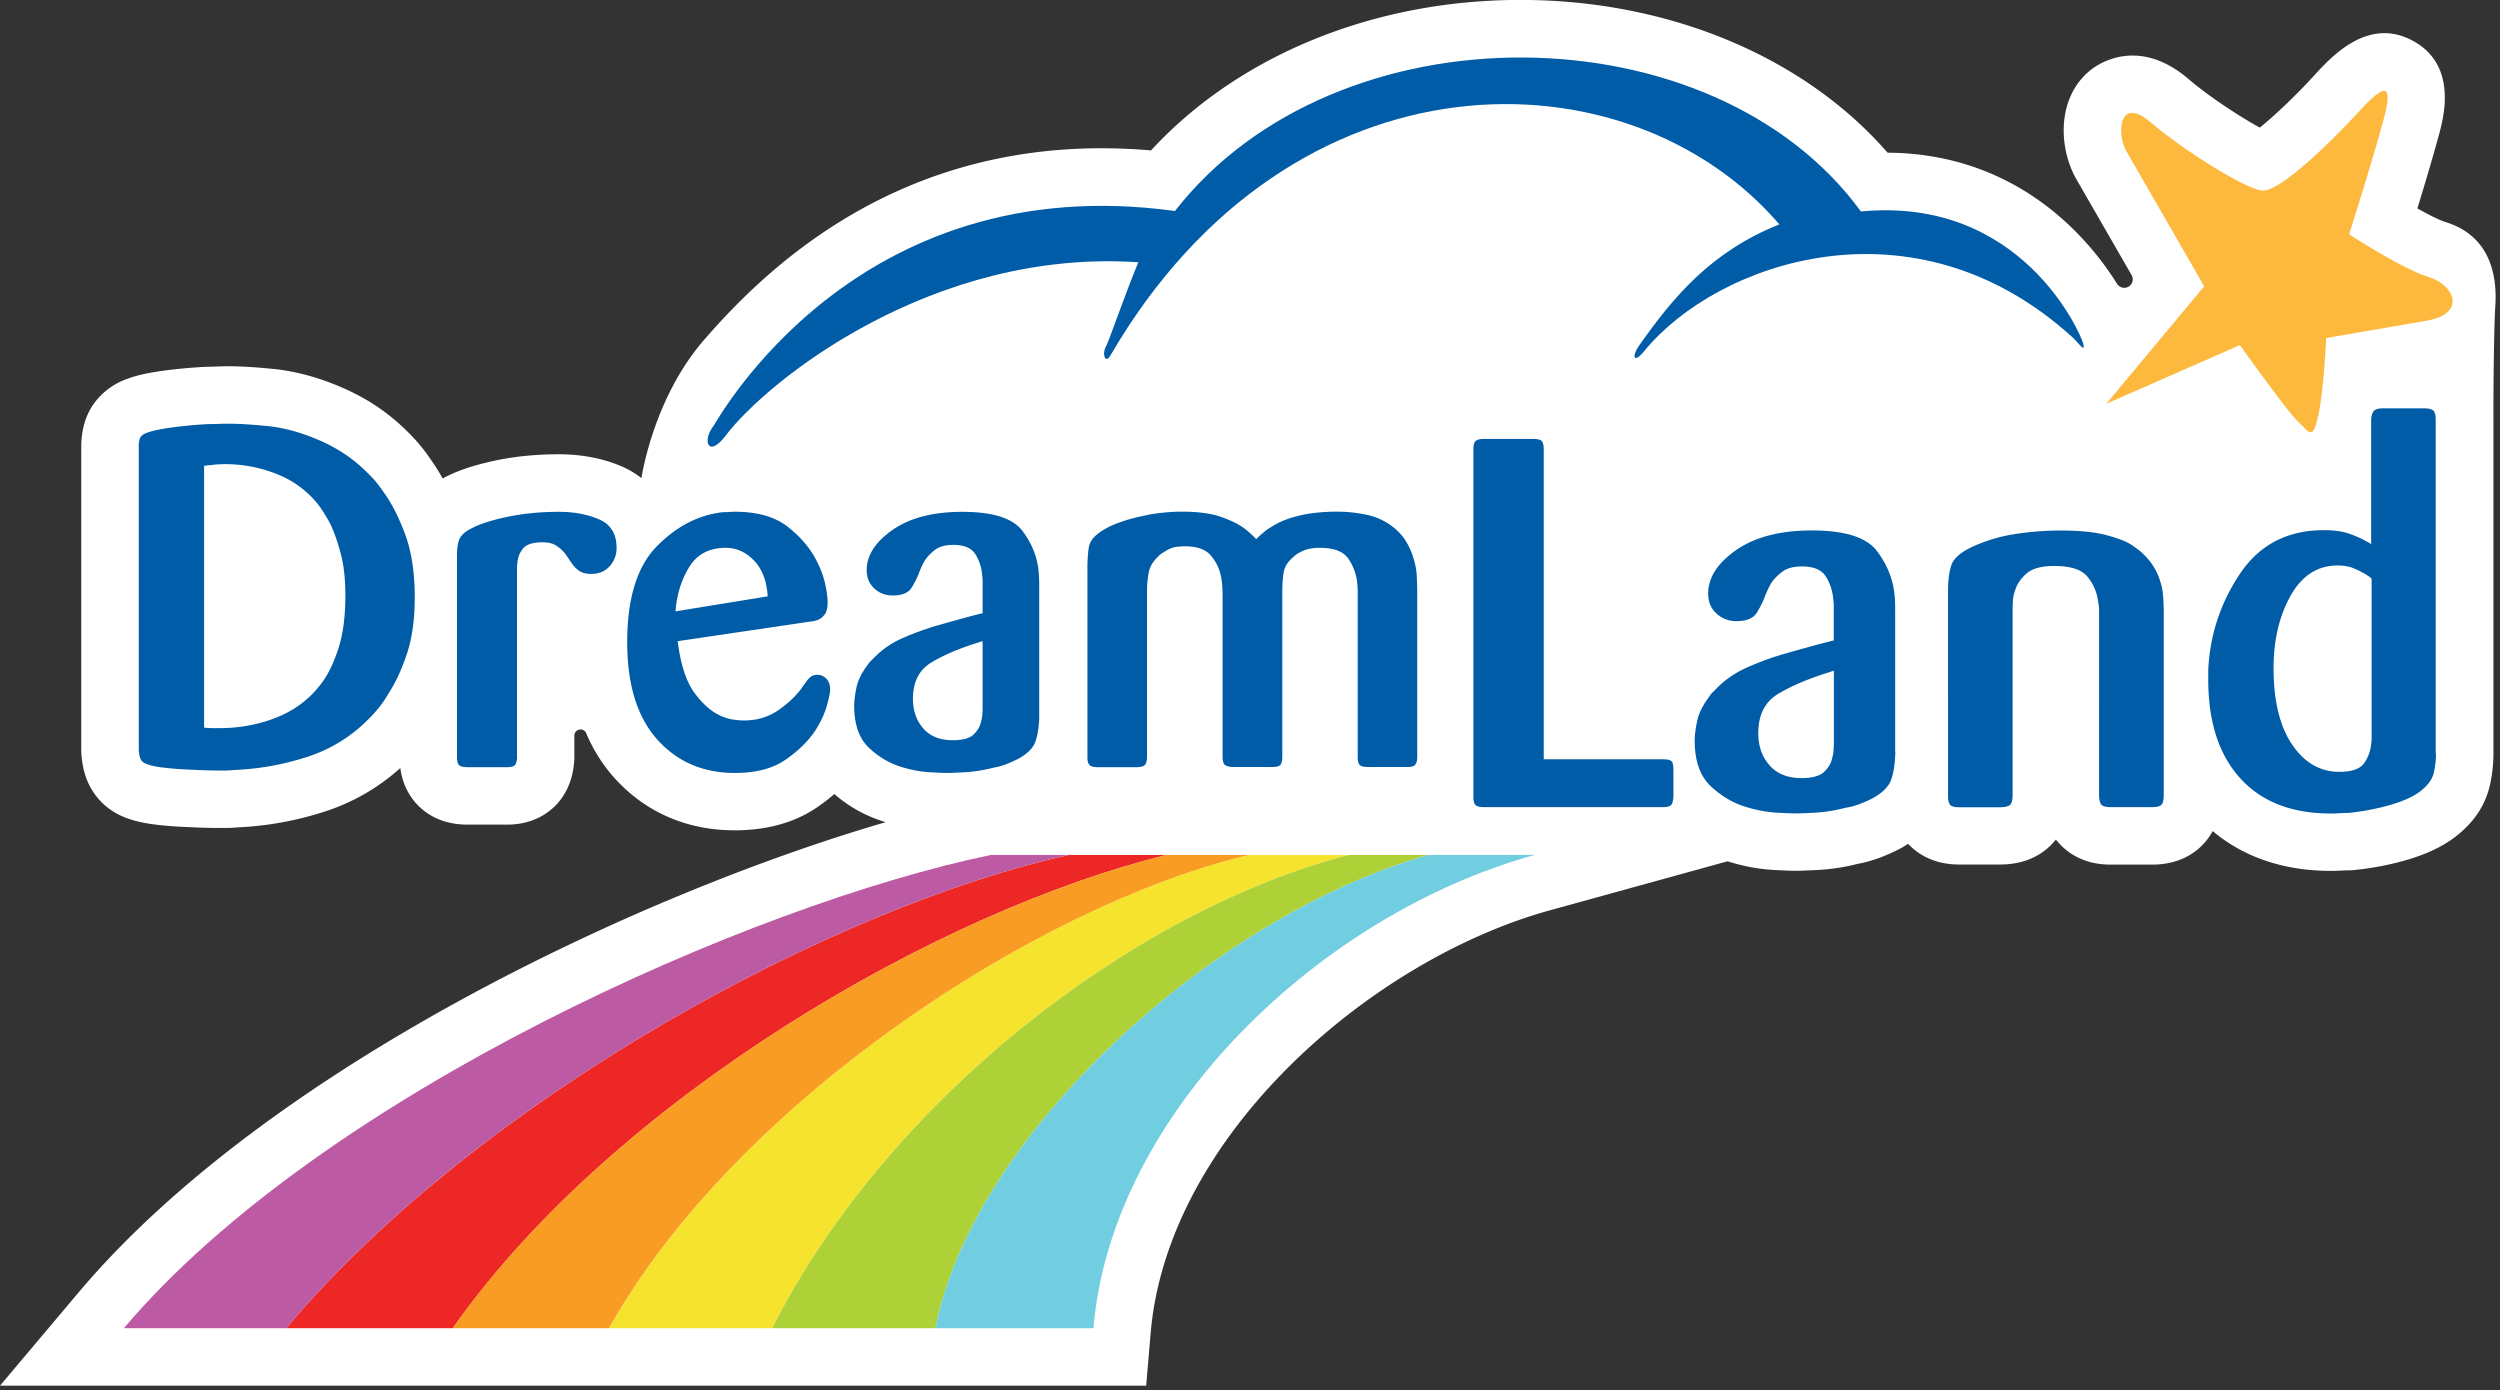
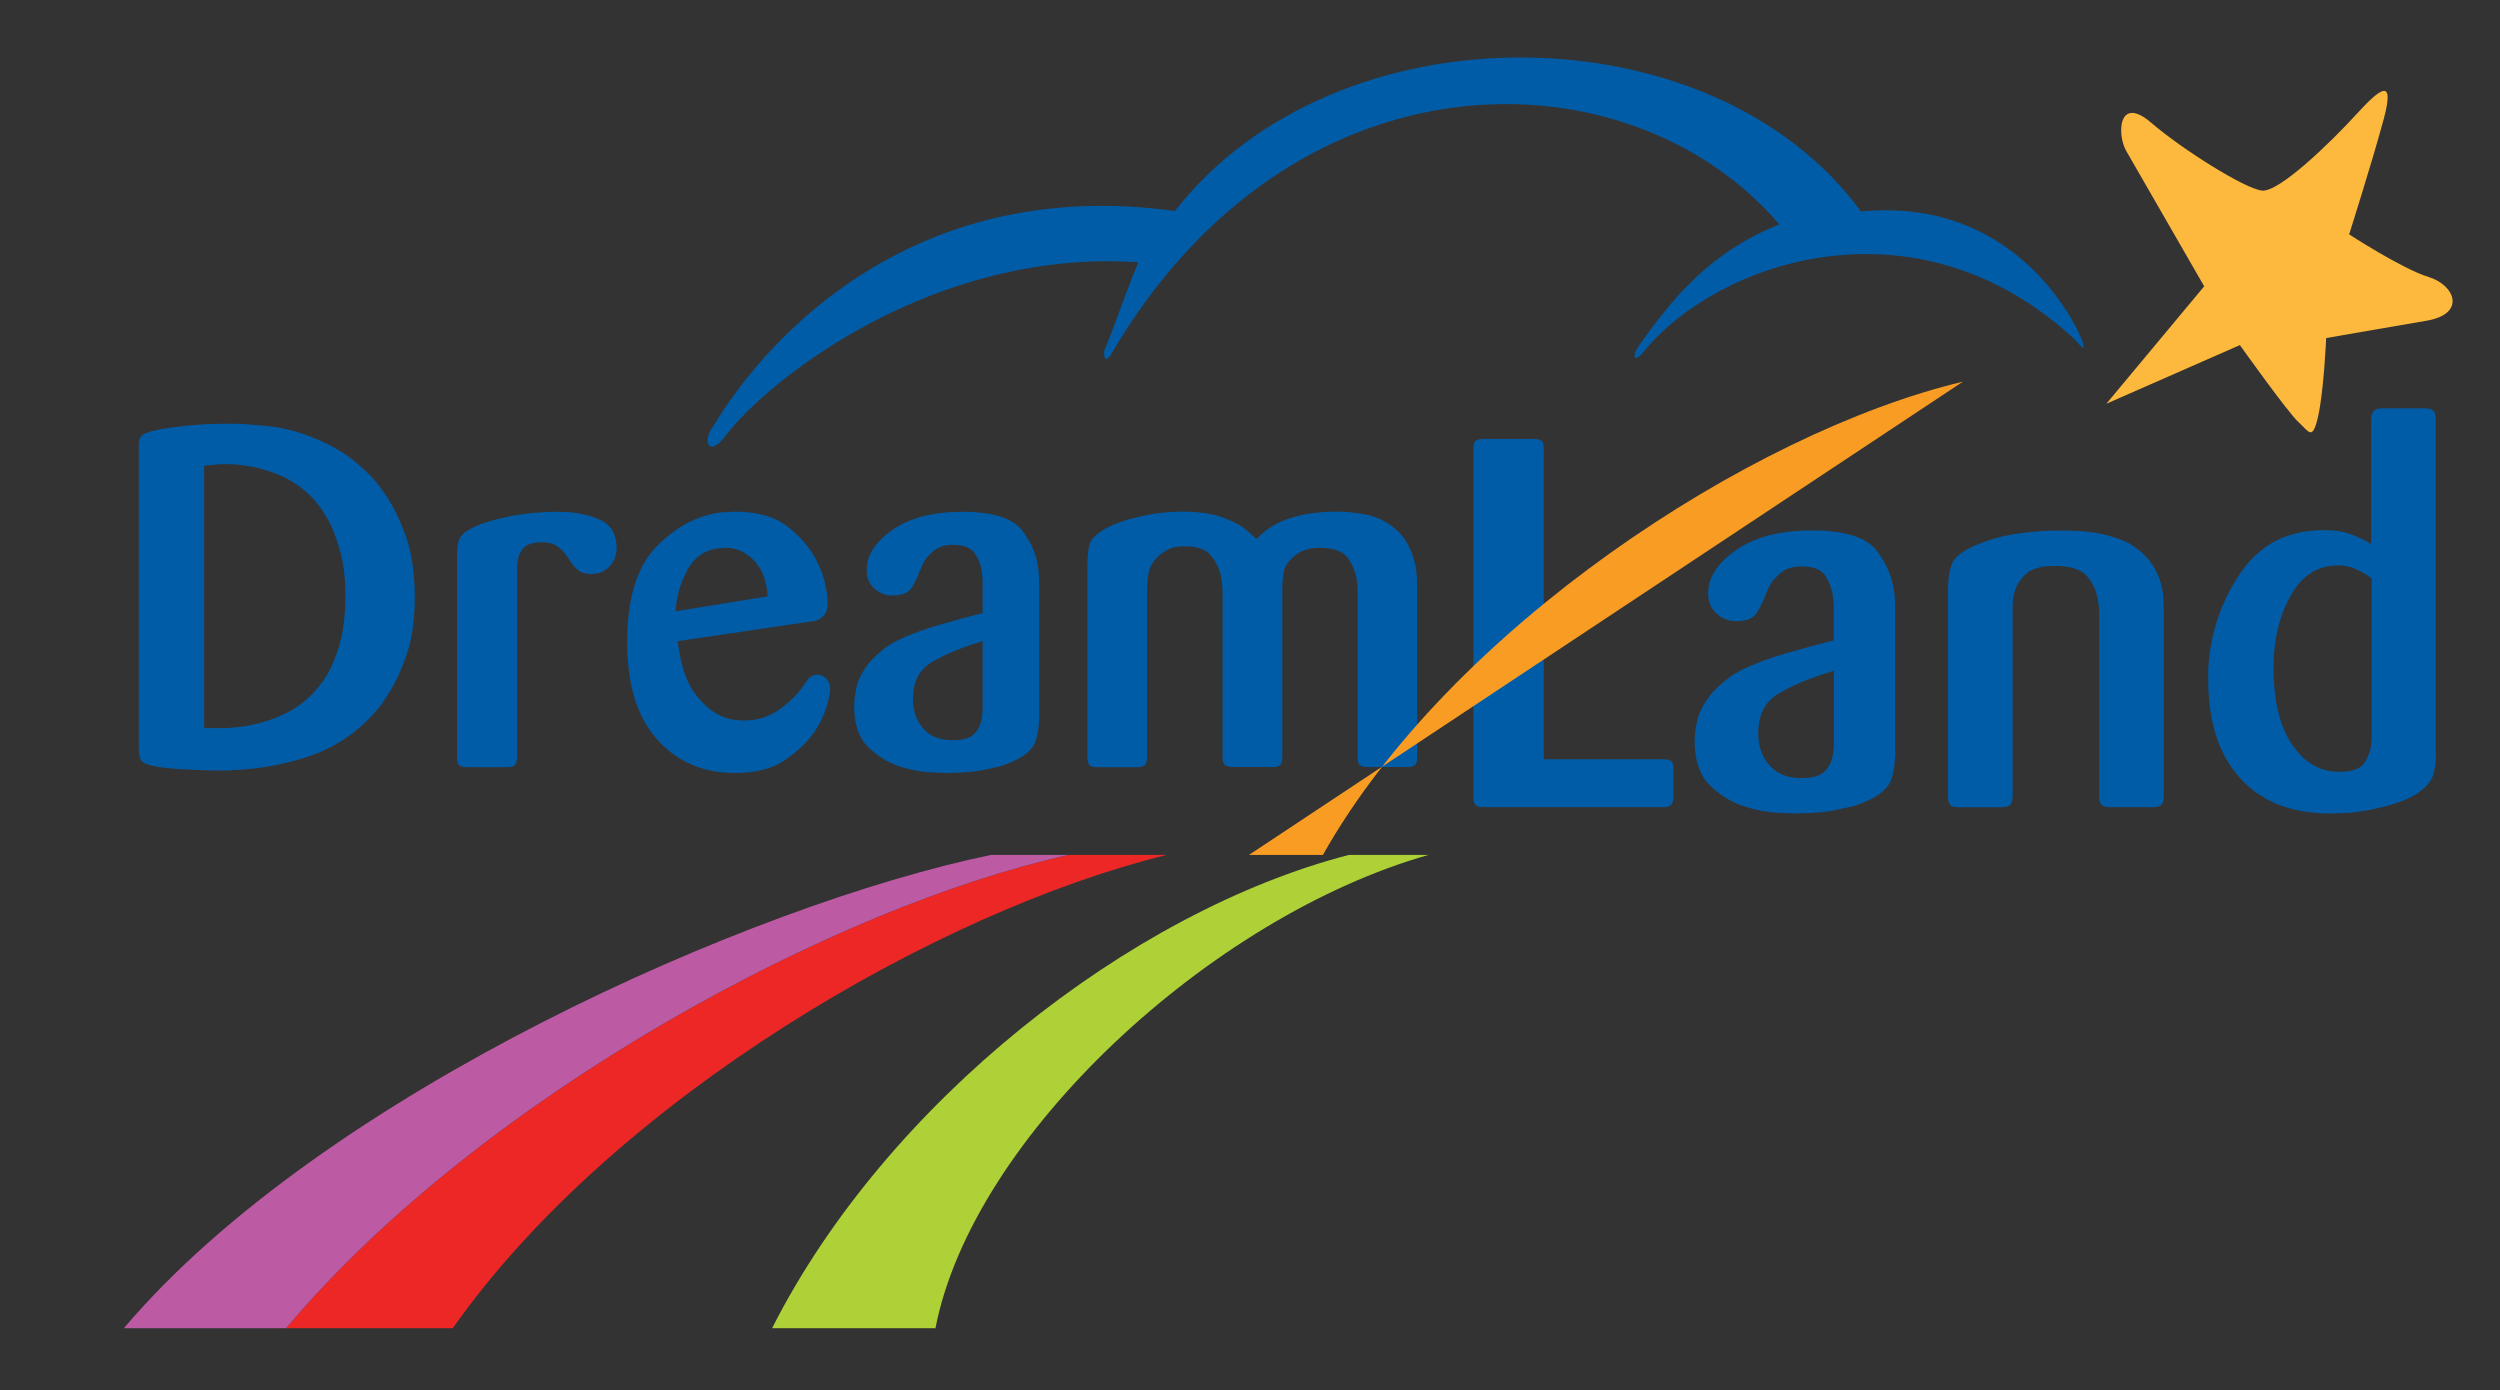
<svg xmlns="http://www.w3.org/2000/svg" viewBox="0 0 241 134" width="241" height="134" fill="none">
  <rect x="0" y="0" width="241" height="134" fill="#333333" stroke="none" />
-   <path d="M240.549 29.467c.229-3.56-.915-6.874-4.813-8.064-.522-.156-1.547-.669-2.7-1.31.696-2.279 1.529-5.062 2.096-7.167.439-1.639 1.784-6.628-2.508-8.98-4.337-2.38-7.879 1.51-9.581 3.377-1.821 1.996-3.862 3.9-5.198 4.98-1.866-1.025-4.859-2.956-6.863-4.677-4.85-4.147-8.721-1.456-9.453-.87-3.176 2.545-3.13 7.223-1.474 10.335l5.427 9.42a.817.817 0 0 1-1.409.832c-3.231-5.172-10.222-12.55-22.11-12.623C174.093 5.676 161.446.23 147.472 0c-14.486-.229-27.884 5.136-36.513 14.5-22.796-1.959-36.294 10.4-43.14 18.327-4.886 5.666-5.984 13.264-5.984 13.264a8.59 8.59 0 0 0-1.931-1.144c-1.812-.769-3.843-1.154-6.03-1.154-2.17 0-4.229.202-6.132.605-2.068.44-3.697.988-4.932 1.656a1.007 1.007 0 0 1-.138.074c-.375-.678-.76-1.3-1.18-1.877a16.346 16.346 0 0 0-1.657-2.078 21.861 21.861 0 0 0-1.263-1.236 19.502 19.502 0 0 0-2.91-2.188 22 22 0 0 0-2.882-1.473c-2.178-.925-4.338-1.502-6.443-1.712-1.738-.174-3.148-.256-4.3-.256-.394 0-.797.009-1.227.027-.238.01-.476.018-.723.018l-.275.01a49.81 49.81 0 0 0-4.026.366c-1.51.21-2.6.448-3.478.778a6.745 6.745 0 0 0-2.8 1.84c-1.116 1.217-1.675 2.828-1.675 4.769V72.28l.01.357c.091 1.391.43 2.545 1.034 3.533.595.97 1.73 2.234 3.797 2.847.714.23 1.538.385 2.572.504.787.091 1.62.155 2.48.192.586.028 1.153.055 1.72.073.568.019 1.071.028 1.52.028h.768c.385 0 .778-.019 1.172-.055a31.832 31.832 0 0 0 8.355-1.51 20.09 20.09 0 0 0 7.33-4.212c.256 1.923 1.18 3.159 1.995 3.873 1.18 1.052 2.69 1.583 4.484 1.583h3.798c2.846 0 4.42-1.446 5.097-2.306l.046-.064c.777-1.007 1.217-2.216 1.336-3.68l.018-.23v-2.288c0-.65.897-.842 1.144-.247a15.373 15.373 0 0 0 2.718 4.311c2.974 3.305 6.982 5.054 11.594 5.054 3.14 0 5.839-.76 7.999-2.252a18.714 18.714 0 0 0 1.61-1.245 13.213 13.213 0 0 0 4.951 2.71h.01c-23.794 6.92-59.493 23.699-77.704 45.202L0 133.577h110.492l.43-5.062c1.629-19.068 21.249-36.003 38.499-40.764l17.122-4.723c.101.027.193.064.293.091a17.91 17.91 0 0 0 4.082.742c.988.055 1.711.082 2.205.082.265 0 .787-.009 2.151-.082a19.915 19.915 0 0 0 3.816-.586 12.476 12.476 0 0 0 2.15-.604 19.14 19.14 0 0 0 1.73-.76l.21-.11a10.4 10.4 0 0 0 .76-.457c.137.146.265.274.403.393.823.733 2.269 1.602 4.511 1.602h3.963c1.866 0 3.422-.549 4.658-1.648.228-.21.476-.457.713-.76.796 1.026 2.407 2.417 5.271 2.417h4.018c1.674 0 3.121-.467 4.292-1.391l.036-.028a6.099 6.099 0 0 0 1.501-1.812c2.334 1.968 5.976 3.835 11.393 3.835.367 0 .751-.009 1.144-.036h.046a8.52 8.52 0 0 1 .513-.018h.274l.275-.028a28.147 28.147 0 0 0 4.832-.906c1.894-.531 3.422-1.218 4.667-2.115l.064-.046c1.848-1.364 3.02-3.048 3.486-4.998a13.79 13.79 0 0 0 .367-3.167V40.443c-.01-2.7.045-8.907.182-10.976Z" fill="#fff" />
  <path d="M13.37 43.116c0-.522.073-.87.229-1.044a1.23 1.23 0 0 1 .558-.348c.467-.183 1.263-.357 2.389-.512a41.59 41.59 0 0 1 3.55-.33c.339 0 .668-.009.998-.018.32-.018.64-.018.951-.018.961 0 2.206.073 3.752.228 1.547.156 3.148.587 4.823 1.3a15.79 15.79 0 0 1 2.178 1.117c.714.43 1.41.961 2.087 1.575.274.247.604.567.97.952.375.384.741.86 1.116 1.41.769 1.052 1.464 2.407 2.087 4.082.613 1.666.924 3.698.924 6.079 0 2.133-.256 3.954-.769 5.474-.512 1.52-1.089 2.764-1.739 3.753-.338.586-.677 1.08-1.015 1.483a15.46 15.46 0 0 1-.879.97 14.546 14.546 0 0 1-6.003 3.708 26.228 26.228 0 0 1-7.065 1.254 6.978 6.978 0 0 1-.768.046h-.77c-.402 0-.86-.01-1.363-.028a53.872 53.872 0 0 1-1.601-.073 25.546 25.546 0 0 1-2.133-.165c-.677-.073-1.207-.174-1.574-.302-.338-.092-.567-.238-.695-.44-.128-.2-.201-.53-.229-.997V43.116h-.009Zm6.305 27.032c.339.028.613.046.833.046h.604c2.013 0 3.89-.357 5.628-1.062 1.748-.714 3.157-1.794 4.237-3.25.622-.805 1.162-1.904 1.62-3.295.467-1.392.695-3.122.695-5.19 0-1.575-.146-2.912-.439-4.01-.293-1.099-.613-2.014-.952-2.755a9.968 9.968 0 0 0-.558-.998 27.762 27.762 0 0 0-.467-.724 9.42 9.42 0 0 0-4.035-3.148 13.311 13.311 0 0 0-5.143-1.017 9.953 9.953 0 0 0-1.437.1h-.183a.42.42 0 0 0-.183.047h-.219v25.256Zm30.181 2.829c-.028.375-.1.622-.21.769-.11.137-.367.21-.77.21H45.08c-.403 0-.668-.064-.815-.183-.137-.119-.21-.385-.21-.787V53.597c0-.714.073-1.254.229-1.62.155-.366.521-.714 1.116-1.016.805-.43 1.968-.815 3.496-1.135 1.528-.32 3.194-.486 4.978-.486 1.455 0 2.746.238 3.871.724 1.126.476 1.693 1.4 1.693 2.755 0 .678-.22 1.273-.668 1.767-.448.494-1.043.741-1.785.741-.466 0-.832-.091-1.116-.274a2.723 2.723 0 0 1-.741-.742c-.092-.128-.183-.247-.256-.366a9.576 9.576 0 0 0-.257-.375c-.027-.064-.073-.12-.119-.183a1.044 1.044 0 0 0-.164-.184c-.183-.219-.43-.42-.742-.622-.31-.201-.74-.302-1.299-.302-.925 0-1.556.201-1.876.604-.32.403-.503.852-.531 1.346a2.576 2.576 0 0 0-.046.44v18.308h.019ZM65.33 61.809c.275 2.224.815 3.88 1.602 4.961.787 1.08 1.629 1.822 2.525 2.225.403.183.797.31 1.181.366.384.064.75.091 1.09.091 1.235 0 2.315-.32 3.248-.952.924-.631 1.683-1.336 2.27-2.114.219-.312.393-.559.53-.742a1.89 1.89 0 0 1 .394-.412.898.898 0 0 1 .301-.137c.11-.028.22-.046.348-.046.311 0 .586.128.833.366.247.248.375.604.375 1.071 0 .275-.11.797-.32 1.556-.22.76-.586 1.557-1.116 2.39-.678 1.016-1.638 1.959-2.874 2.81-1.235.851-2.855 1.272-4.868 1.272-3.057 0-5.555-1.07-7.486-3.222-1.931-2.151-2.901-5.282-2.901-9.392 0-4.238.96-7.314 2.873-9.255 1.913-1.931 4.036-3.02 6.351-3.268.183 0 .375-.009.577-.018a6.48 6.48 0 0 1 .576-.028c2.197 0 3.908.495 5.143 1.484 1.236.988 2.15 2.068 2.737 3.25.402.768.677 1.519.832 2.251.156.723.23 1.31.23 1.74 0 .558-.101.96-.303 1.208-.201.247-.42.42-.668.512-.128.028-.238.065-.348.092-.11.027-.21.046-.302.046l-12.83 1.895Zm8.676-4.321c-.092-1.483-.53-2.636-1.318-3.451-.787-.815-1.693-1.227-2.709-1.227-1.61 0-2.79.622-3.541 1.858-.76 1.236-1.2 2.655-1.318 4.266l8.886-1.446Zm26.182 11.552c-.028 1.016-.156 1.84-.376 2.453-.219.623-.768 1.172-1.665 1.666-.375.184-.76.358-1.162.513a5.932 5.932 0 0 1-1.208.33c-.961.247-1.867.393-2.737.44a44.88 44.88 0 0 1-1.71.072c-.34 0-.916-.027-1.74-.073-.814-.046-1.693-.21-2.617-.485-1.17-.339-2.242-.961-3.194-1.858-.96-.897-1.436-2.252-1.436-4.083 0-.43.073-.998.21-1.694.137-.695.485-1.419 1.043-2.16.092-.155.211-.302.348-.44l.44-.439a8.369 8.369 0 0 1 2.406-1.666c.925-.43 2.041-.851 3.34-1.254.65-.183 1.355-.384 2.133-.604a83.67 83.67 0 0 1 2.461-.65v-3.012c0-.22-.018-.448-.045-.695a4.405 4.405 0 0 0-.65-1.969c-.375-.604-1.08-.906-2.132-.906-.742 0-1.318.156-1.739.467-.421.311-.75.65-.998 1.025-.128.22-.228.412-.301.577-.074.165-.147.33-.211.485a8.405 8.405 0 0 1-.787 1.602c-.311.476-.915.723-1.812.723-.677 0-1.272-.22-1.757-.668-.494-.448-.741-1.043-.741-1.785 0-1.419.833-2.71 2.498-3.872 1.666-1.163 3.908-1.74 6.717-1.74 2.938 0 4.868.614 5.793 1.831.924 1.227 1.455 2.564 1.574 4.01.027.366.046.741.046 1.117V69.04h.009Zm-5.464-7.24c-.091.027-.183.064-.274.09-.092.028-.183.065-.275.092-1.702.522-3.148 1.145-4.356 1.859-1.208.714-1.812 1.886-1.812 3.524 0 1.144.33 2.096.998 2.856.659.76 1.61 1.135 2.846 1.135.96 0 1.629-.183 2.013-.558.385-.376.623-.788.714-1.254.064-.22.1-.44.119-.668.018-.23.027-.422.027-.577v-6.5Zm10.103-7.187v-.238c.027-.714.073-1.254.137-1.62.064-.375.247-.714.558-1.025.065-.064.138-.128.229-.21.092-.074.183-.147.275-.211.522-.366 1.162-.687 1.903-.952a16.332 16.332 0 0 1 2.27-.623 14.333 14.333 0 0 1 1.995-.32c.65-.064 1.217-.092 1.72-.092 1.547 0 2.791.165 3.734.485.942.33 1.693.687 2.251 1.09.247.183.467.366.668.558.202.183.375.357.531.513.128-.12.265-.257.421-.394.156-.137.329-.284.512-.44a12.22 12.22 0 0 1 1.108-.677c.43-.229.97-.439 1.619-.622a12.03 12.03 0 0 1 2.014-.394 19.64 19.64 0 0 1 2.059-.119c.988 0 1.958.1 2.919.302a6.193 6.193 0 0 1 2.599 1.227c.494.403.888.842 1.18 1.318.293.476.522.97.669 1.465.219.623.338 1.227.375 1.83.027.605.046 1.117.046 1.557v15.946c0 .34-.064.586-.184.742-.118.155-.366.229-.741.229h-3.843c-.403 0-.668-.074-.787-.211-.128-.137-.183-.412-.183-.815V56.984c0-.274-.019-.54-.046-.787a4.924 4.924 0 0 0-.86-2.343c-.476-.696-1.401-1.044-2.755-1.044-.622 0-1.144.091-1.574.275-.43.183-.769.402-1.016.65-.494.43-.787.906-.878 1.41-.092.512-.138 1.134-.138 1.876v15.9c0 .367-.054.632-.164.788-.11.155-.366.229-.769.229h-3.715c-.376 0-.65-.055-.833-.165-.183-.11-.275-.375-.275-.815v-15.47c0-.247-.009-.559-.027-.925a6.749 6.749 0 0 0-.165-1.162 4.294 4.294 0 0 0-.97-1.877c-.494-.568-1.308-.86-2.452-.86-.156 0-.412.018-.769.045-.357.028-.732.174-1.135.421-.091.064-.201.129-.329.21a1.504 1.504 0 0 0-.32.257c-.522.495-.842 1.016-.952 1.575a9.594 9.594 0 0 0-.165 1.858v15.9c0 .403-.073.67-.21.816-.138.137-.412.21-.815.21h-3.706c-.43 0-.714-.073-.833-.229-.128-.156-.183-.403-.183-.741V54.613Zm43.99 18.583h11.494c.439 0 .714.064.833.202.119.137.174.402.174.805v2.61c-.037.438-.119.713-.256.823-.138.119-.421.174-.851.174h-17.177c-.339 0-.586-.055-.751-.174-.164-.119-.247-.394-.247-.824V43.308c0-.43.083-.714.247-.824.165-.119.439-.174.806-.174h4.667c.402 0 .677.055.832.174.147.12.229.394.229.824v29.888Zm33.897-.704c-.037 1.107-.165 1.995-.403 2.663-.238.668-.833 1.273-1.812 1.813-.403.201-.823.384-1.253.549-.44.165-.87.284-1.309.348-1.034.265-2.022.43-2.965.476a35.74 35.74 0 0 1-1.858.073c-.366 0-.997-.027-1.885-.073a12.584 12.584 0 0 1-2.837-.531c-1.272-.366-2.425-1.035-3.468-2.014-1.034-.97-1.556-2.444-1.556-4.422 0-.466.073-1.08.229-1.83.155-.75.531-1.529 1.135-2.335.1-.165.228-.33.375-.476l.476-.476c.732-.732 1.61-1.336 2.608-1.812a28.049 28.049 0 0 1 3.615-1.355 218.88 218.88 0 0 1 2.306-.65c.832-.238 1.72-.467 2.663-.705v-3.268c0-.238-.019-.485-.055-.75a4.751 4.751 0 0 0-.705-2.133c-.403-.65-1.171-.98-2.306-.98-.805 0-1.427.165-1.885.504-.448.33-.815.705-1.08 1.108a8.763 8.763 0 0 0-.329.622c-.083.183-.156.357-.229.53a8.988 8.988 0 0 1-.851 1.73c-.339.523-.989.779-1.959.779a2.738 2.738 0 0 1-1.903-.732c-.54-.486-.805-1.126-.805-1.932 0-1.538.906-2.938 2.708-4.192 1.812-1.255 4.237-1.886 7.285-1.886 3.184 0 5.271.659 6.277 1.986 1.007 1.328 1.575 2.774 1.712 4.348.036.403.046.806.046 1.209v13.814h.018Zm-5.93-7.837c-.101.037-.201.065-.302.101-.101.037-.202.064-.302.1-1.839.569-3.413 1.237-4.722 2.006-1.309.769-1.959 2.04-1.959 3.817 0 1.236.357 2.27 1.08 3.094.723.824 1.748 1.236 3.084 1.236 1.034 0 1.767-.202 2.187-.604.421-.403.678-.852.778-1.355.064-.238.11-.476.128-.733.019-.247.028-.457.028-.631v-7.03Zm31.791 12.102c0 .44-.082.723-.247.852-.164.137-.448.2-.851.2h-4.017c-.503 0-.815-.1-.933-.301-.12-.202-.174-.486-.174-.851V58.852c0-.284-.037-.577-.101-.88a4.539 4.539 0 0 0-1.007-2.36c-.567-.706-1.638-1.053-3.212-1.053-1.235 0-2.132.247-2.681.732-.549.485-.915 1.016-1.08 1.583a3.582 3.582 0 0 0-.229 1.053c-.018.34-.027.623-.027.852V76.61c0 .503-.082.824-.247.98-.165.146-.485.228-.952.228h-3.963c-.402 0-.677-.064-.832-.201-.147-.138-.229-.421-.229-.852V56.92c0-1.007.11-1.822.329-2.462.22-.641.897-1.227 2.032-1.758a15.547 15.547 0 0 1 4.164-1.227 28.593 28.593 0 0 1 4.319-.33c1.739 0 3.121.13 4.146.376 1.024.247 1.812.531 2.388.824.238.137.439.266.622.403s.348.247.476.348c.504.44.906.879 1.208 1.327.302.449.54.925.705 1.428.201.568.32 1.126.348 1.684.036.55.055 1.062.055 1.53v17.694h-.01Zm26.255-4.119a7.89 7.89 0 0 1-.229 1.904c-.146.64-.613 1.236-1.382 1.812-.704.504-1.684.934-2.937 1.282a23.542 23.542 0 0 1-3.89.732c-.302 0-.594.01-.878.028a12.73 12.73 0 0 1-.833.027c-3.752 0-6.653-1.126-8.712-3.387-2.059-2.26-3.093-5.428-3.093-9.52v-.952c.165-3.378 1.19-6.472 3.066-9.264 1.876-2.792 4.566-4.192 8.08-4.192.97 0 1.776.11 2.407.33.631.219 1.19.457 1.656.731.064.037.147.073.247.129a.83.83 0 0 1 .247.173v-11.9c0-.366.064-.66.202-.879.137-.22.448-.33.951-.33h3.871c.467 0 .788.065.952.202.165.138.247.44.247.906v32.168h.028Zm-6.223-16.871a1.983 1.983 0 0 0-.247-.202c-.101-.063-.202-.137-.302-.2a9.73 9.73 0 0 0-1.153-.578c-.43-.183-.952-.274-1.556-.274-1.94 0-3.459.98-4.548 2.938-1.089 1.96-1.629 4.275-1.629 6.957 0 3.15.595 5.603 1.784 7.36 1.19 1.758 2.7 2.637 4.549 2.637 1.208 0 1.995-.275 2.388-.824a3.72 3.72 0 0 0 .677-1.785c.037-.202.055-.403.055-.605V55.767h-.018Z" fill="#015CA8" />
-   <path fill-rule="evenodd" clip-rule="evenodd" d="M130.03 82.414h-9.627c-20.608 4.916-49.545 23.975-61.688 45.624h15.712c10.991-21.704 34.537-40.177 55.603-45.624Z" fill="#F6E32D" />
  <path fill-rule="evenodd" clip-rule="evenodd" d="M112.469 82.414h-9.435c-22.366 4.925-56.555 23.197-75.452 45.624h16.07c15.584-22.152 46.845-40.241 68.817-45.624Z" fill="#ED2626" />
  <path fill-rule="evenodd" clip-rule="evenodd" d="M103.033 82.414h-7.495c-22.896 4.733-64.443 23.005-83.597 45.624h15.64c18.897-22.436 53.086-40.699 75.452-45.624Z" fill="#BC5BA3" />
  <path fill-rule="evenodd" clip-rule="evenodd" d="M137.709 82.414h-7.677c-21.067 5.447-44.613 23.92-55.603 45.624h15.749c3.596-18.5 26.63-39.701 47.531-45.624Z" fill="#AED138" />
-   <path fill-rule="evenodd" clip-rule="evenodd" d="M90.176 128.038h15.227c1.785-20.908 22.028-39.966 42.545-45.624h-10.241c-20.91 5.923-43.935 27.124-47.531 45.624Z" fill="#71CDE0" />
-   <path fill-rule="evenodd" clip-rule="evenodd" d="M120.402 82.414h-7.943c-21.963 5.383-53.223 23.472-68.826 45.624h15.072c12.153-21.649 41.089-40.708 61.697-45.624Z" fill="#F99C24" />
+   <path fill-rule="evenodd" clip-rule="evenodd" d="M120.402 82.414h-7.943h15.072c12.153-21.649 41.089-40.708 61.697-45.624Z" fill="#F99C24" />
  <path fill-rule="evenodd" clip-rule="evenodd" d="M109.732 25.284c-19.776-1.346-35.717 11.35-39.79 16.724-1.674 2.206-2.27.467-1.17-.934.402-.53 13.653-24.981 44.493-20.733C128.84.356 165.161.85 179.391 20.386c15.475-1.483 21.185 11.754 21.432 12.743.247.989-.512-.138-.997-.577-15.31-13.987-34.299-7.25-41.281 1.245-1.153 1.41-1.19.448-.586-.412 3.313-4.714 6.946-9.108 13.571-11.754C156.971 4.67 124.539 4.275 107.078 34.21c-.576.998-.833-.165-.494-.742.329-.585 1.83-5.016 3.148-8.183Z" fill="#015CA8" />
  <path fill-rule="evenodd" clip-rule="evenodd" d="M204.934 14.491c-.888-1.666-.668-5.328 2.434-2.664 3.112 2.664 8.996 6.326 10.661 6.545 1.666.22 6.763-4.769 9.097-7.323 2.333-2.554 3.77-3.67 2.663.44-1.108 4.11-3.331 11.103-3.331 11.103s5.106 3.332 7.659 4.11c2.553.779 3.661 3.561-.219 4.22-3.89.66-9.655 1.667-9.655 1.667s-.22 5.108-.778 7.552c-.549 2.444-.887 1.446-1.885.558-.998-.888-5.655-7.433-5.655-7.433l-12.876 5.657 9.435-11.323-7.55-13.109Z" fill="#FDB83E" />
</svg>